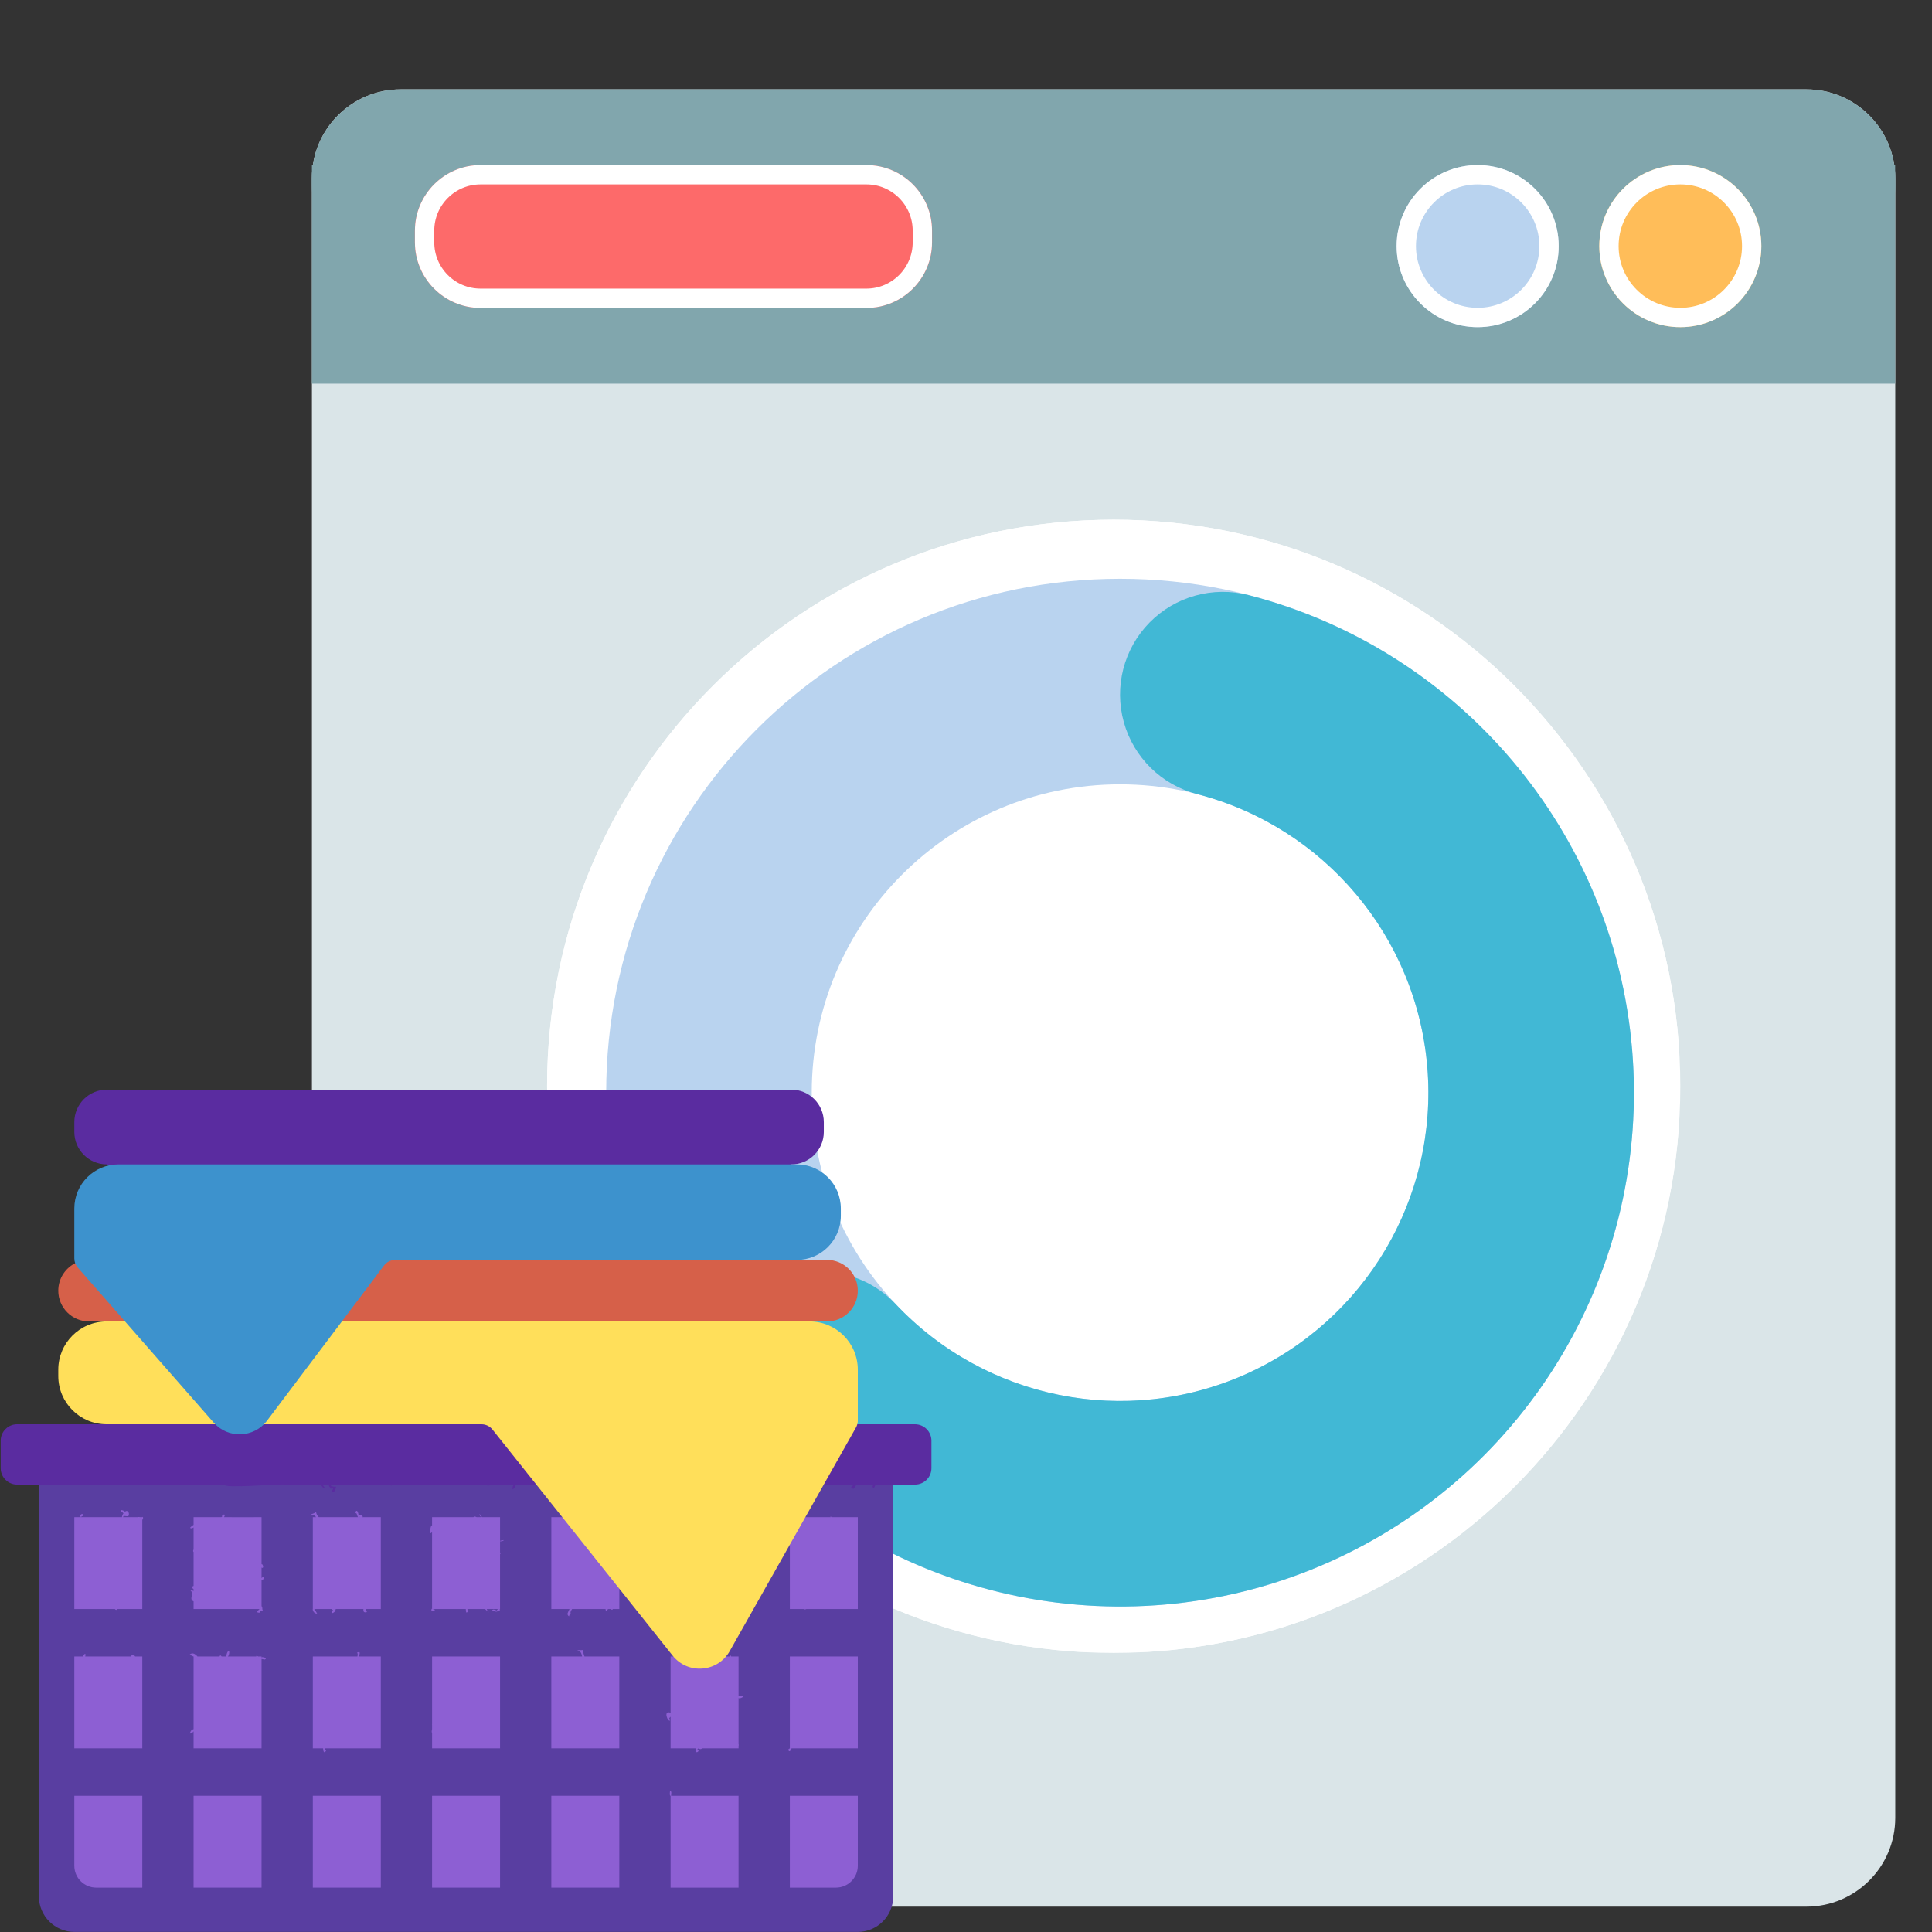
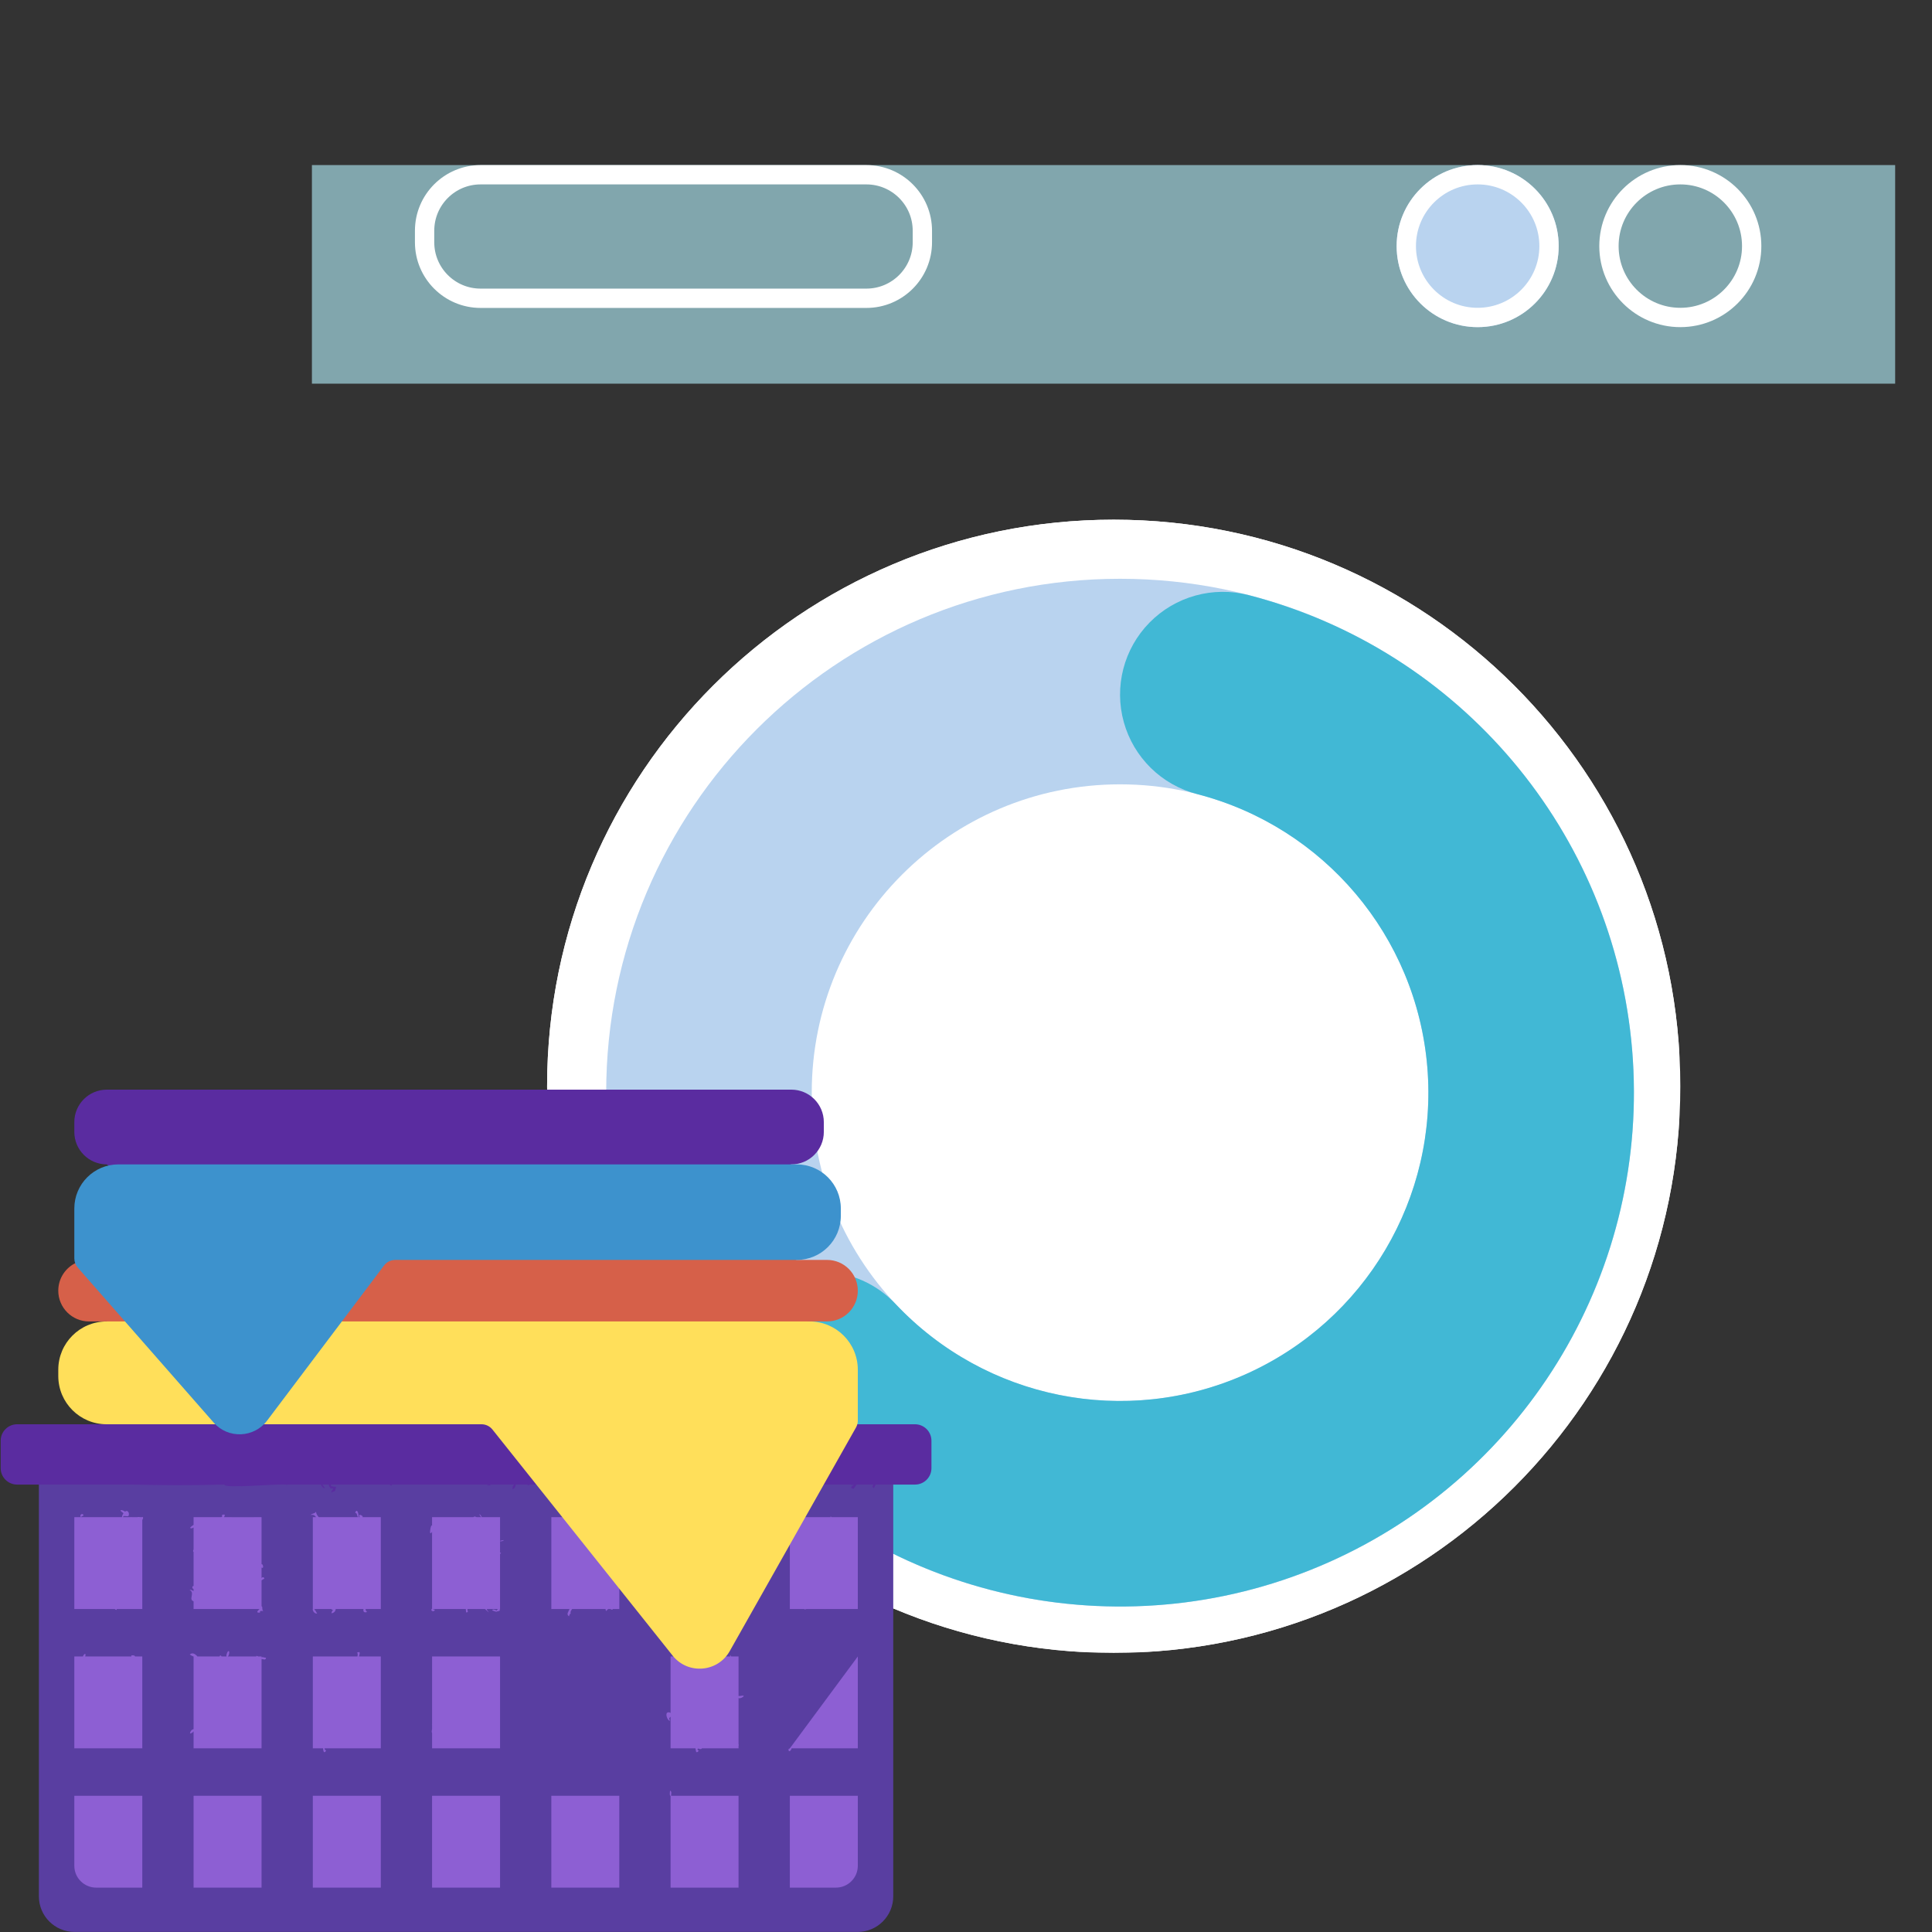
<svg xmlns="http://www.w3.org/2000/svg" xmlns:ns1="http://sodipodi.sourceforge.net/DTD/sodipodi-0.dtd" xmlns:ns2="http://www.inkscape.org/namespaces/inkscape" width="500" zoomAndPan="magnify" viewBox="0 0 375 375" height="500" preserveAspectRatio="xMidYMid meet" version="1.0" id="svg172" ns1:docname="LAUNDRY MANAGEMENT.svg" ns2:version="1.2.2 (b0a8486541, 2022-12-01)">
  <rect x="0" y="0" width="375" height="375" fill="#333333" stroke="none" />
  <ns1:namedview id="namedview174" pagecolor="#ffffff" bordercolor="#000000" borderopacity="0.25" ns2:showpageshadow="2" ns2:pageopacity="0.0" ns2:pagecheckerboard="0" ns2:deskcolor="#d1d1d1" showgrid="false" ns2:zoom="1" ns2:cx="336" ns2:cy="153.5" ns2:window-width="1920" ns2:window-height="1012" ns2:window-x="0" ns2:window-y="0" ns2:window-maximized="1" ns2:current-layer="svg172" />
  <defs id="defs80">
    <clipPath id="67e3b8df4d">
      <path d="M 60.543 17.344 L 367.871 17.344 L 367.871 370.289 L 60.543 370.289 Z M 60.543 17.344 " clip-rule="nonzero" id="path2" />
    </clipPath>
    <clipPath id="4d0bd2e35c">
-       <path d="M 77.793 17.344 L 350.621 17.344 C 360.148 17.344 367.871 25.066 367.871 34.594 L 367.871 352.828 C 367.871 362.352 360.148 370.078 350.621 370.078 L 77.793 370.078 C 68.266 370.078 60.543 362.352 60.543 352.828 L 60.543 34.594 C 60.543 25.066 68.266 17.344 77.793 17.344 Z M 77.793 17.344 " clip-rule="nonzero" id="path5" />
-     </clipPath>
+       </clipPath>
    <clipPath id="26a48164b9">
      <path d="M 106.191 100.871 L 326.148 100.871 L 326.148 320.828 L 106.191 320.828 Z M 106.191 100.871 " clip-rule="nonzero" id="path8" />
    </clipPath>
    <clipPath id="38c370fe85">
      <path d="M 216.172 100.871 C 155.43 100.871 106.191 150.109 106.191 210.852 C 106.191 271.59 155.43 320.828 216.172 320.828 C 276.91 320.828 326.148 271.59 326.148 210.852 C 326.148 150.109 276.91 100.871 216.172 100.871 Z M 216.172 100.871 " clip-rule="nonzero" id="path11" />
    </clipPath>
    <clipPath id="bf596f33fa">
      <path d="M 106.191 100.871 L 325.941 100.871 L 325.941 320.621 L 106.191 320.621 Z M 106.191 100.871 " clip-rule="nonzero" id="path14" />
    </clipPath>
    <clipPath id="8ab6de4297">
      <path d="M 216.164 100.871 C 155.43 100.871 106.191 150.109 106.191 210.844 C 106.191 271.582 155.43 320.82 216.164 320.82 C 276.902 320.82 326.141 271.582 326.141 210.844 C 326.141 150.109 276.902 100.871 216.164 100.871 Z M 216.164 100.871 " clip-rule="nonzero" id="path17" />
    </clipPath>
    <clipPath id="ff52e67547">
      <path d="M 117.66 112.34 L 317.141 112.34 L 317.141 311.82 L 117.66 311.82 Z M 117.66 112.34 " clip-rule="nonzero" id="path20" />
    </clipPath>
    <clipPath id="1e4e400079">
      <path d="M 217.402 112.34 C 272.484 112.34 317.141 156.996 317.141 212.082 C 317.141 267.168 272.484 311.82 217.402 311.82 C 162.316 311.82 117.66 267.168 117.66 212.082 C 117.66 156.996 162.316 112.34 217.402 112.34 L 217.402 152.238 C 184.352 152.238 157.559 179.031 157.559 212.082 C 157.559 245.133 184.352 271.926 217.402 271.926 C 250.453 271.926 277.246 245.133 277.246 212.082 C 277.246 179.031 250.453 152.238 217.402 152.238 Z M 217.402 112.34 " clip-rule="nonzero" id="path23" />
    </clipPath>
    <clipPath id="b4c49ffc21">
      <path d="M 139 114.68 L 317.922 114.68 L 317.922 312 L 139 312 Z M 139 114.68 " clip-rule="nonzero" id="path26" />
    </clipPath>
    <clipPath id="cf28f4f0ad">
      <path d="M 242.336 115.508 C 283.398 126.109 313.266 161.52 316.797 203.781 C 320.324 246.043 296.746 285.914 258.012 303.18 C 219.277 320.445 173.859 311.332 144.785 280.457 C 137.234 272.438 137.613 259.812 145.633 252.258 C 153.656 244.707 166.281 245.086 173.832 253.105 C 191.277 271.633 218.527 277.102 241.766 266.742 C 265.008 256.379 279.156 232.457 277.039 207.102 C 274.918 181.742 257 160.5 232.363 154.137 C 225.461 152.355 220.035 147.027 218.129 140.16 C 216.223 133.293 218.121 125.93 223.117 120.848 C 228.109 115.762 235.438 113.727 242.336 115.508 Z M 242.336 115.508 " clip-rule="nonzero" id="path29" />
    </clipPath>
    <clipPath id="45a9251316">
      <path d="M 60.543 17.344 L 367.91 17.344 L 367.91 53.258 L 60.543 53.258 Z M 60.543 17.344 " clip-rule="nonzero" id="path32" />
    </clipPath>
    <clipPath id="840e9666a4">
-       <path d="M 77.793 17.344 L 350.621 17.344 C 360.148 17.344 367.871 25.066 367.871 34.594 L 367.871 36.008 C 367.871 45.535 360.148 53.258 350.621 53.258 L 77.793 53.258 C 68.266 53.258 60.543 45.535 60.543 36.008 L 60.543 34.594 C 60.543 25.066 68.266 17.344 77.793 17.344 Z M 77.793 17.344 " clip-rule="nonzero" id="path35" />
-     </clipPath>
+       </clipPath>
    <clipPath id="a917964f24">
      <path d="M 60.543 32.043 L 367.871 32.043 L 367.871 74.473 L 60.543 74.473 Z M 60.543 32.043 " clip-rule="nonzero" id="path38" />
    </clipPath>
    <clipPath id="efc890a39b">
      <path d="M 80.523 32.043 L 180.957 32.043 L 180.957 59.777 L 80.523 59.777 Z M 80.523 32.043 " clip-rule="nonzero" id="path41" />
    </clipPath>
    <clipPath id="25aa269480">
      <path d="M 93.273 32.043 L 168.176 32.043 C 175.219 32.043 180.926 37.75 180.926 44.793 L 180.926 47.027 C 180.926 54.07 175.219 59.777 168.176 59.777 L 93.273 59.777 C 86.234 59.777 80.523 54.07 80.523 47.027 L 80.523 44.793 C 80.523 37.75 86.234 32.043 93.273 32.043 Z M 93.273 32.043 " clip-rule="nonzero" id="path44" />
    </clipPath>
    <clipPath id="796b100251">
      <path d="M 80.539 32.043 L 181 32.043 L 181 59.793 L 80.539 59.793 Z M 80.539 32.043 " clip-rule="nonzero" id="path47" />
    </clipPath>
    <clipPath id="49f76f4543">
      <path d="M 93.285 32.043 L 168.16 32.043 C 175.199 32.043 180.906 37.75 180.906 44.789 L 180.906 47.023 C 180.906 54.062 175.199 59.77 168.16 59.77 L 93.285 59.77 C 86.242 59.77 80.539 54.062 80.539 47.023 L 80.539 44.789 C 80.539 37.75 86.242 32.043 93.285 32.043 Z M 93.285 32.043 " clip-rule="nonzero" id="path50" />
    </clipPath>
    <clipPath id="3d2bb1c784">
      <path d="M 310.422 32.043 L 341.879 32.043 L 341.879 63.496 L 310.422 63.496 Z M 310.422 32.043 " clip-rule="nonzero" id="path53" />
    </clipPath>
    <clipPath id="73e4bed343">
      <path d="M 326.148 32.043 C 317.465 32.043 310.422 39.082 310.422 47.77 C 310.422 56.457 317.465 63.496 326.148 63.496 C 334.836 63.496 341.879 56.457 341.879 47.77 C 341.879 39.082 334.836 32.043 326.148 32.043 Z M 326.148 32.043 " clip-rule="nonzero" id="path56" />
    </clipPath>
    <clipPath id="063efd2036">
      <path d="M 310.422 32.043 L 341.875 32.043 L 341.875 63.496 L 310.422 63.496 Z M 310.422 32.043 " clip-rule="nonzero" id="path59" />
    </clipPath>
    <clipPath id="1dd21d6873">
      <path d="M 326.148 32.043 C 317.465 32.043 310.422 39.082 310.422 47.77 C 310.422 56.453 317.465 63.496 326.148 63.496 C 334.836 63.496 341.875 56.453 341.875 47.77 C 341.875 39.082 334.836 32.043 326.148 32.043 Z M 326.148 32.043 " clip-rule="nonzero" id="path62" />
    </clipPath>
    <clipPath id="c187d59d51">
      <path d="M 271.086 32.043 L 302.543 32.043 L 302.543 63.496 L 271.086 63.496 Z M 271.086 32.043 " clip-rule="nonzero" id="path65" />
    </clipPath>
    <clipPath id="3038fba1e5">
      <path d="M 286.812 32.043 C 278.129 32.043 271.086 39.082 271.086 47.77 C 271.086 56.457 278.129 63.496 286.812 63.496 C 295.5 63.496 302.543 56.457 302.543 47.77 C 302.543 39.082 295.5 32.043 286.812 32.043 Z M 286.812 32.043 " clip-rule="nonzero" id="path68" />
    </clipPath>
    <clipPath id="a6fe509245">
      <path d="M 271.086 32.043 L 302.539 32.043 L 302.539 63.496 L 271.086 63.496 Z M 271.086 32.043 " clip-rule="nonzero" id="path71" />
    </clipPath>
    <clipPath id="0622ba523e">
      <path d="M 286.812 32.043 C 278.129 32.043 271.086 39.082 271.086 47.77 C 271.086 56.453 278.129 63.496 286.812 63.496 C 295.5 63.496 302.539 56.453 302.539 47.77 C 302.539 39.082 295.5 32.043 286.812 32.043 Z M 286.812 32.043 " clip-rule="nonzero" id="path74" />
    </clipPath>
    <clipPath clipPathUnits="userSpaceOnUse" id="clipPath462">
      <g id="g466">
        <path d="M 0,211 H 180.75 V 367 H 0 Z m 0,0" clip-rule="nonzero" id="path464" />
      </g>
    </clipPath>
  </defs>
  <g id="g1838">
    <g clip-path="url(#67e3b8df4d)" id="g86" style="display:inline">
      <g clip-path="url(#4d0bd2e35c)" id="g84">
        <path fill="#dae5e8" d="M 60.543,17.344 H 367.871 V 370.289 H 60.543 Z m 0,0" fill-opacity="1" fill-rule="nonzero" id="path82" />
      </g>
    </g>
    <g clip-path="url(#26a48164b9)" id="g92" style="display:inline">
      <g clip-path="url(#38c370fe85)" id="g90">
        <path fill="#ffffff" d="M 106.191,100.871 H 326.148 V 320.828 H 106.191 Z m 0,0" fill-opacity="1" fill-rule="nonzero" id="path88" />
      </g>
    </g>
    <g clip-path="url(#bf596f33fa)" id="g98" style="display:inline">
      <g clip-path="url(#8ab6de4297)" id="g96">
        <path stroke-linecap="butt" transform="matrix(0.75,0,0,0.75,106.191,100.871)" fill="none" stroke-linejoin="miter" d="M 146.631,5.41298e-4 C 65.652,5.41298e-4 0.001,65.652 0.001,146.631 c 0,80.984 65.651,146.635 146.63,146.635 80.984,0 146.635,-65.651 146.635,-146.635 C 293.267,65.652 227.616,5.41298e-4 146.631,5.41298e-4 Z m 0,0" stroke="#ffffff" stroke-width="4" stroke-opacity="1" stroke-miterlimit="4" id="path94" />
      </g>
    </g>
    <g clip-path="url(#ff52e67547)" id="g104" style="display:inline">
      <g clip-path="url(#1e4e400079)" id="g102">
        <path fill="#b9d3ef" d="M 117.66,112.34 H 317.141 V 311.82 H 117.66 Z m 0,0" fill-opacity="1" fill-rule="nonzero" id="path100" />
      </g>
    </g>
    <g clip-path="url(#b4c49ffc21)" id="g110" style="display:inline">
      <g clip-path="url(#cf28f4f0ad)" id="g108">
        <path fill="#41b8d5" d="M 117.66,112.34 H 317.141 V 311.82 H 117.66 Z m 0,0" fill-opacity="1" fill-rule="nonzero" id="path106" />
      </g>
    </g>
    <g clip-path="url(#45a9251316)" id="g116" style="display:inline">
      <g clip-path="url(#840e9666a4)" id="g114">
        <path fill="#81a6ad" d="M 60.543,17.344 H 367.91 V 53.258 H 60.543 Z m 0,0" fill-opacity="1" fill-rule="nonzero" id="path112" />
      </g>
    </g>
    <g clip-path="url(#a917964f24)" id="g120" style="display:inline">
      <path fill="#81a6ad" d="M 60.543,32.043 H 367.848 V 74.473 H 60.543 Z m 0,0" fill-opacity="1" fill-rule="nonzero" id="path118" />
    </g>
    <g clip-path="url(#efc890a39b)" id="g126" style="display:inline">
      <g clip-path="url(#25aa269480)" id="g124">
-         <path fill="#fd6a6a" d="M 80.523,32.043 H 180.957 V 59.777 H 80.523 Z m 0,0" fill-opacity="1" fill-rule="nonzero" id="path122" />
-       </g>
+         </g>
    </g>
    <g clip-path="url(#796b100251)" id="g132" style="display:inline">
      <g clip-path="url(#49f76f4543)" id="g130">
        <path stroke-linecap="butt" transform="matrix(0.75,0,0,0.75,80.537,32.042)" fill="none" stroke-linejoin="miter" d="m 16.997,0.001 h 99.833 c 9.385,0 16.995,7.609 16.995,16.995 v 2.979 c 0,9.385 -7.609,16.995 -16.995,16.995 H 16.997 c -9.391,0 -16.995,-7.609 -16.995,-16.995 v -2.979 c 0,-9.385 7.604,-16.995 16.995,-16.995 z m 0,0" stroke="#ffffff" stroke-width="10" stroke-opacity="1" stroke-miterlimit="4" id="path128" />
      </g>
    </g>
    <g clip-path="url(#3d2bb1c784)" id="g138" style="display:inline">
      <g clip-path="url(#73e4bed343)" id="g136">
-         <path fill="#ffbd59" d="m 310.422,32.043 h 31.457 v 31.453 h -31.457 z m 0,0" fill-opacity="1" fill-rule="nonzero" id="path134" />
-       </g>
+         </g>
    </g>
    <g clip-path="url(#063efd2036)" id="g144" style="display:inline">
      <g clip-path="url(#1dd21d6873)" id="g142">
        <path stroke-linecap="butt" transform="matrix(0.75,0,0,0.75,310.423,32.042)" fill="none" stroke-linejoin="miter" d="m 20.968,0.001 c -11.578,0 -20.969,9.385 -20.969,20.969 0,11.578 9.391,20.969 20.969,20.969 11.583,0 20.969,-9.391 20.969,-20.969 0,-11.583 -9.385,-20.969 -20.969,-20.969 z m 0,0" stroke="#ffffff" stroke-width="10" stroke-opacity="1" stroke-miterlimit="4" id="path140" />
      </g>
    </g>
    <g clip-path="url(#c187d59d51)" id="g150" style="display:inline">
      <g clip-path="url(#3038fba1e5)" id="g148">
        <path fill="#b9d3ef" d="m 271.086,32.043 h 31.457 v 31.453 h -31.457 z m 0,0" fill-opacity="1" fill-rule="nonzero" id="path146" />
      </g>
    </g>
    <g clip-path="url(#a6fe509245)" id="g156" style="display:inline">
      <g clip-path="url(#0622ba523e)" id="g154">
        <path stroke-linecap="butt" transform="matrix(0.75,0,0,0.75,271.087,32.042)" fill="none" stroke-linejoin="miter" d="m 20.968,0.001 c -11.578,0 -20.969,9.385 -20.969,20.969 0,11.578 9.391,20.969 20.969,20.969 11.583,0 20.969,-9.391 20.969,-20.969 0,-11.583 -9.385,-20.969 -20.969,-20.969 z m 0,0" stroke="#ffffff" stroke-width="10" stroke-opacity="1" stroke-miterlimit="4" id="path152" />
      </g>
    </g>
    <path fill="#593ea1" d="M 166.469,374.984 H 14.457 c -3.816,0 -6.91,-3.094 -6.91,-6.91 v -79.918 l 14.125,-5.066 135.371,-1.285 16.336,6.352 v 79.918 c 0,3.816 -3.094,6.91 -6.91,6.91 z m 0,0" fill-opacity="1" fill-rule="nonzero" id="path158" style="display:inline" />
    <path style="display:inline;fill:#8d5fd3" d="m 161.227,294.484 h -7.918 v 17.828 h 2.793 c 0.023,0.109 0.215,0.082 0.387,0 H 166.5 v -17.828 h -5.145 c -0.094,-0.184 -0.176,-0.273 -0.129,0 z" id="path1618" />
    <path style="display:inline;fill:#8d5fd3" d="m 130.16,348.559 h 0.094 c 0.019,-0.395 0.164,-0.883 -0.203,-0.984 0,0.367 -0.152,0.848 0.109,1.016 v 17.797 h 13.191 v -17.828 z" id="path1516" />
    <path style="display:inline;fill:#8d5fd3" d="m 69.281,320.793 c 0.219,0.109 0.145,0.453 0.094,0.73 h -8.656 v 17.828 h 1.992 c 0.02,0.531 0.184,1.145 0.586,0.438 0.012,-0.019 -0.258,-0.184 -0.262,-0.215 -0.016,-0.082 -0.027,-0.156 -0.039,-0.223 H 73.914 V 321.523 H 69.688 c 0.055,-0.43 0.43,-1.156 -0.406,-0.73 z" id="path1480" />
    <path style="display:inline;fill:#8d5fd3" d="m 27.617,295.02 c 0.148,-0.211 0.223,-0.418 0.082,-0.602 -0.023,0.035 -0.066,0.055 -0.121,0.066 h -0.285 c -0.242,-0.023 -0.516,-0.074 -0.633,0 h -1.113 c -0.074,-0.035 -0.141,-0.043 -0.176,0 H 23.863 c 0.215,-0.652 1.328,0.438 1.137,-0.812 -0.18,-0.473 -0.473,-0.461 -0.738,-0.262 -0.344,-0.332 -1.34,-0.488 -0.609,0.066 0.109,0.059 0.215,0.156 0.309,0.258 -0.184,0.258 -0.305,0.566 -0.277,0.75 H 15.719 c 0.18,-0.336 0.703,-0.18 0.367,-0.57 -0.293,-0.184 -0.684,0.27 -0.371,0.57 h -1.289 v 17.828 h 7.871 c 0.152,0.176 0.359,0.27 0.359,0 h 4.961 v -17.828 z" id="path1392" />
    <path style="display:inline;fill:#8d5fd3" d="m 51.641,321.762 c -0.312,0.035 -0.68,-0.234 -0.875,-0.047 v -0.191 h -0.676 c -0.059,-0.078 -0.164,-0.121 -0.363,-0.105 0.016,0.035 0.02,0.07 0.027,0.105 h -5.527 c 0.246,-0.219 0.293,-0.816 0.266,-0.902 -0.191,-0.551 -0.629,0.582 -0.539,0.902 h -0.938 c -0.152,-0.223 -0.293,-0.324 -0.41,0 H 38.246 c 0.023,-0.008 0.051,-0.016 0.074,-0.023 -0.531,-0.578 -1.031,-0.77 -1.484,-0.367 0.25,0.184 0.496,0.32 0.738,0.395 v 14.094 c -0.469,0.141 -0.656,0.457 -0.699,0.859 0.355,-0.07 0.57,-0.23 0.699,-0.441 v 3.312 H 50.766 V 322 c 0.375,0.031 0.781,0.348 0.875,-0.238 z" id="path1098" />
    <path style="display:inline;fill:#8d5fd3" d="m 25.465,321.324 c 0.012,0.078 0.027,0.137 0.043,0.199 h -8.969 c 0.25,-0.816 -0.289,-0.508 -0.445,0 h -1.668 v 17.828 H 27.617 V 321.523 H 26.219 c -0.031,-0.164 -0.234,-0.293 -0.754,-0.199 z" id="path1036" />
    <path style="display:inline;fill:#8d5fd3" d="m 97.25,301.379 c -0.059,0.008 -0.125,0.012 -0.191,0.012 v -2.227 c 0.062,0.008 0.176,0.008 0.355,-0.004 0.895,-0.363 -0.09,-0.188 -0.355,-0.07 v -4.605 h -3.516 c -0.09,-0.23 -0.793,-1.078 -0.324,-0.195 0.102,0.098 0.172,0.156 0.227,0.195 h -0.938 c -0.234,-0.125 -0.453,-0.203 -0.613,-0.016 0.008,0.008 0.02,0.012 0.027,0.016 h -8.055 v 1.695 c -0.191,-0.586 -0.535,1.445 -0.32,1.422 0.168,-0.016 0.266,-0.16 0.32,-0.336 v 14.977 c -0.055,0 -0.102,0.059 -0.145,0.219 0.02,0.344 0.617,0.402 0.684,-0.031 -0.156,0.023 -0.277,-0.055 -0.375,-0.117 h 6.379 c 0.066,0.422 -0.043,0.984 0.441,0.469 -0.109,-0.051 -0.121,-0.254 -0.121,-0.469 h 3.418 c 0.477,0.473 1.004,0.922 0.523,0.371 -0.066,-0.051 -0.129,-0.195 -0.195,-0.371 h 2.168 c -0.102,0.086 -0.191,0.203 -0.223,0.297 -0.348,-0.137 -0.715,-0.344 -0.902,-0.051 0.34,0.105 0.746,0.375 0.984,0.211 0.09,0.012 0.246,-0.023 0.5,-0.145 0.023,-0.145 0.016,-0.246 -0.004,-0.312 h 0.059 v -10.695 c 0.098,-0.043 0.172,-0.113 0.191,-0.238 z" id="path968" />
    <path style="display:inline;fill:#8d5fd3" d="M 61.555,313.191 C 61.312,312.723 61.125,312.449 60.984,312.312 h 3.406 c -0.004,0.047 -0.012,0.09 -0.016,0.133 0.098,0.012 0.195,0.019 0.289,0.031 -0.199,0.168 -0.293,0.398 -0.32,0.668 0.547,-0.109 0.766,-0.422 0.828,-0.832 h 5.367 c -0.039,0.441 0.023,0.793 0.734,0.574 -0.219,-0.113 -0.293,-0.332 -0.312,-0.574 h 2.953 v -17.828 h -3.605 c 0.453,-0.152 -0.949,-0.93 -0.5,0 H 69.594 c 0.082,-0.328 -0.215,-1.941 -0.656,-0.879 -0.008,0.019 0.281,0.152 0.289,0.184 0.113,0.395 0.199,0.605 0.262,0.695 H 61.875 c -0.277,-0.312 -0.508,-0.645 -0.535,-1.047 -0.281,0.402 -0.754,0.277 -1.059,0.629 0.559,-0.156 0.844,0.109 1.074,0.418 H 60.719 v 17.828 -0.07 c -0.113,0.203 0.18,1.008 0.836,0.949 z" id="path770" />
    <path style="display:inline;fill:#8d5fd3" d="m 143.934,329.145 c -0.168,0.051 -0.387,0.055 -0.582,0.043 v -7.664 h -1.426 c -0.152,-0.273 -0.332,-0.5 -0.168,0 h -11.598 v 10.965 c -0.043,-0.031 -0.09,-0.062 -0.145,-0.094 -1.289,-0.387 -0.367,1.949 0.055,1.527 -0.332,-0.309 -0.121,-0.52 0.09,-0.719 v 6.148 h 4.832 c 0.098,0.426 0.047,1.164 0.641,0.48 -0.18,-0.105 -0.348,-0.215 -0.168,-0.453 0.273,0.039 0.617,0.27 0.762,-0.027 h 7.125 v -0.422 c 0.043,-0.141 0.055,-0.305 0,-0.395 v -8.957 c 0.352,0.281 1.648,-0.621 0.582,-0.434 z" id="path688" />
    <path style="display:inline;fill:#5a2ca0" d="m 20.727,226.008 27.445,20.531 105.43,-20.531 c 3.48,0 6.301,-2.82 6.301,-6.301 v -1.902 c 0,-3.48 -2.82,-6.305 -6.301,-6.305 H 20.727 c -3.48,0 -6.301,2.824 -6.301,6.305 v 1.902 c 0,3.48 2.82,6.301 6.301,6.301 z" id="path494" />
    <path style="display:inline;fill:#8d5fd3" d="m 143.352,294.484 h -13.191 v 17.828 h 13.191 z" id="path492" />
    <path style="display:inline;fill:#8d5fd3" d="m 107.012,312.312 h 3.531 c -0.195,0.527 -0.688,0.988 -0.105,1.418 0.051,-0.133 0.098,-0.273 0.145,-0.414 0.051,-0.023 0.109,-0.055 0.176,-0.102 0,-0.133 -0.008,-0.238 -0.023,-0.32 0.082,-0.211 0.176,-0.41 0.301,-0.582 h 6.512 c -0.031,0.141 0.012,0.301 0.184,0.391 0.043,-0.211 0.23,-0.301 0.316,-0.391 h 0.422 c 0.363,0.207 0.473,0.145 0.449,0 h 1.289 v -17.828 h -13.195 z" id="path490" />
    <path style="display:inline;fill:#8d5fd3" d="m 37.574,295.977 c -0.363,0.227 -0.727,0.527 -0.648,0.598 0.172,0.152 0.434,0.043 0.648,-0.102 v 4.289 c -0.105,0.168 -0.145,0.332 -0.012,0.48 0.004,-0.004 0.008,-0.008 0.012,-0.012 v 6.609 c -0.035,0.004 -0.07,0.008 -0.113,0.019 -0.227,0.141 -0.133,0.504 0.113,0.59 v 0.371 c -0.262,-0.098 -0.477,-0.285 -0.797,-0.262 1.152,0.645 -0.246,1.852 0.766,2.242 0.008,0.016 0.02,0.027 0.031,0.039 v 1.473 H 50.375 c -0.359,0.371 -0.828,0.746 0.102,0.703 -0.121,-0.398 0.246,-0.355 0.613,-0.305 -0.344,-0.414 -0.031,-0.891 -0.324,-0.922 v -5.113 c 0.016,0.027 0.031,0.055 0.059,0.082 0.18,-0.34 0.707,-0.18 0.367,-0.574 -0.156,-0.098 -0.336,-0.012 -0.426,0.137 v -2.055 c 0.562,0.328 0.234,-0.852 0,-0.629 v -4.684 c 0.004,-0.004 0.008,-0.004 0.012,-0.008 -0.004,-0.004 -0.008,-0.004 -0.012,-0.008 0,-1.484 0,-2.969 0,-4.453 -2.622,0.032 -4.76,-0.01 -7.27,0 0.172,-0.383 0.266,-0.691 -0.449,-0.387 0.156,0.203 0.082,0.312 -0.082,0.387 h -5.391 z" id="path488" ns1:nodetypes="ccccccccccccccccccccccccccccccccc" />
-     <path style="display:inline;fill:#8d5fd3" d="m 153.309,339.352 h 0.012 c -0.078,0.035 -0.164,0.078 -0.277,0.152 -0.012,0.879 0.66,0.078 0.574,-0.152 H 166.5 v -17.828 h -13.191 z" id="path486" />
-     <path style="display:inline;fill:#8d5fd3" d="m 120.207,321.523 h -6.754 c -0.18,-0.453 -0.328,-0.906 -0.188,-1.352 -0.41,0.277 -0.805,-0.012 -1.215,0.207 0.766,0.07 0.816,0.668 0.941,1.145 h -5.98 v 17.828 h 13.195 z" id="path484" />
+     <path style="display:inline;fill:#8d5fd3" d="m 153.309,339.352 h 0.012 c -0.078,0.035 -0.164,0.078 -0.277,0.152 -0.012,0.879 0.66,0.078 0.574,-0.152 H 166.5 v -17.828 z" id="path486" />
    <path style="display:inline;fill:#8d5fd3" d="m 83.867,334.75 c -0.012,0.004 -0.016,0.004 -0.027,0.004 0.012,0.016 0.016,0.031 0.027,0.043 v 0.789 c -0.062,0.312 -0.121,0.617 0,0.789 v 2.977 H 97.059 V 321.523 H 83.867 Z" id="path482" />
    <path style="display:inline;fill:#8d5fd3" d="m 153.309,366.387 h 8.945 c 2.344,0 4.246,-1.898 4.246,-4.246 v -13.582 h -13.191 z" id="path480" />
    <path style="display:inline;fill:#8d5fd3" d="m 107.012,366.387 h 13.195 v -17.828 h -13.195 z" id="path478" />
    <path style="display:inline;fill:#8d5fd3" d="M 83.867,366.387 H 97.059 V 348.559 H 83.867 Z" id="path476" />
    <path style="display:inline;fill:#8d5fd3" d="M 60.719,366.387 H 73.914 V 348.559 H 60.719 Z" id="path474" />
    <path style="display:inline;fill:#8d5fd3" d="M 37.574,366.387 H 50.766 V 348.559 H 37.574 Z" id="path472" />
    <path style="display:inline;fill:#8d5fd3" d="m 14.426,362.141 c 0,2.348 1.902,4.246 4.246,4.246 h 8.945 V 348.559 H 14.426 Z" id="path470" />
    <path style="display:inline;fill:#5a2ca0" d="m 180.793,279.641 v 5.328 c 0,1.762 -1.43,3.188 -3.191,3.188 h -7.66 c -0.016,0.207 -0.262,0.445 -0.297,0.703 -0.438,-0.191 -0.258,-0.434 -0.105,-0.703 h -3.285 c -0.215,0.34 -0.461,0.707 -0.586,0.824 -0.855,-0.176 -0.34,-0.516 0.16,-0.824 h -0.012 c -0.199,0.086 -0.43,0.098 -0.707,0 h -62.262 c -0.121,0.133 -0.332,0.184 -0.465,0.047 -0.008,-0.019 -0.012,-0.031 -0.019,-0.047 h -2.289 c 0.019,0.371 -0.129,0.695 -0.586,0.93 -0.059,-0.359 0.012,-0.68 0.32,-0.93 h -4.504 c -0.039,0.035 -0.145,0.09 -0.348,0.172 -0.723,0.043 -0.363,-0.094 -0.012,-0.172 H 83.379 v 0.004 c -0.004,0 -0.004,-0.004 -0.004,-0.004 h -7.27 c -0.039,0.074 -0.09,0.137 -0.168,0.191 -0.152,-0.051 -0.242,-0.117 -0.297,-0.191 h -11.406 c 0.012,0.098 0.023,0.203 0.031,0.305 0.281,0.008 0.773,0.234 0.902,0.078 0.105,0.176 0.043,0.344 -0.086,0.508 0.102,0.285 -0.203,0.551 -0.441,0.441 -0.082,0.078 -0.164,0.156 -0.23,0.238 -0.148,-0.168 -0.043,-0.328 0.09,-0.488 0.012,-0.019 0.027,-0.035 0.043,-0.055 0.047,-0.059 0.094,-0.117 0.129,-0.176 -0.031,-0.055 -0.066,-0.09 -0.102,-0.113 -0.031,0.016 -0.105,0.012 -0.199,-0.019 -0.059,0.027 -0.121,0.07 -0.18,0.121 -0.059,-0.109 -0.09,-0.195 -0.109,-0.266 -0.16,-0.125 -0.281,-0.312 -0.23,-0.574 h -1.301 c 0.195,0.133 0.344,0.449 0.516,0.668 -0.359,0.152 -0.555,-0.348 -0.797,-0.668 h -6.266 c -0.102,0.019 -0.262,0.027 -0.492,0.039 -0.016,-0.012 -0.023,-0.023 -0.031,-0.039 -2.413,-0.141 -11.887,0.805 -11.957,-4e-5 -8.013,0.186 -11.246,0.115 -17.961,2e-5 -0.047,0.012 -0.148,0.012 -0.324,0 H 3.324 c -1.762,0 -3.191,-1.426 -3.191,-3.188 v -5.328 c 0,-1.762 1.43,-3.191 3.191,-3.191 h 17.355 l 97.707,-13.887 48.016,13.887 h 11.199 c 1.762,0 3.191,1.43 3.191,3.191 z" id="path160" ns1:nodetypes="cssccccccccccccccccccccccccccccccccccccccccccccccsssscccssc" />
    <path fill="#ffdf5a" d="m 166.5,275.738 c 0,0.465 -0.121,0.926 -0.352,1.336 l -24.508,43.406 c -2.336,4.137 -8.113,4.598 -11.074,0.883 L 95.59,277.477 c -0.516,-0.648 -1.297,-1.027 -2.125,-1.027 H 20.68 c -5.172,0 -9.367,-4.191 -9.367,-9.367 v -1.223 c 0,-5.172 4.195,-9.367 9.367,-9.367 l 6.453,-4.766 100.93,-3.012 29.07,7.777 c 5.172,0 9.367,4.195 9.367,9.367 z m 0,0" fill-opacity="1" fill-rule="nonzero" id="path164" style="display:inline" />
    <path fill="#d66049" d="m 166.5,250.523 c 0,3.297 -2.672,5.969 -5.969,5.969 H 17.285 c -3.297,0 -5.973,-2.672 -5.973,-5.969 0,-2.43 1.449,-4.52 3.531,-5.453 0.746,-0.332 82.512,-12.586 83.383,-12.586 l 56.422,12.066 h 5.883 c 3.297,0 5.969,2.676 5.969,5.973 z m 0,0" fill-opacity="1" fill-rule="nonzero" id="path166" style="display:inline" />
    <path fill="#3d92cd" d="m 74.543,245.633 -22.695,30.102 c -2.555,3.387 -7.582,3.574 -10.379,0.383 L 15.102,246.047 c -0.438,-0.496 -0.676,-1.133 -0.676,-1.789 v -9.695 c 0,-4.727 3.828,-8.555 8.555,-8.555 H 154.648 c 4.727,0 8.555,3.828 8.555,8.555 v 1.434 c 0,4.727 -3.828,8.555 -8.555,8.555 H 76.711 c -0.852,0 -1.656,0.402 -2.168,1.082 z m 0,0" fill-opacity="1" fill-rule="nonzero" id="path168" style="display:inline" />
  </g>
</svg>